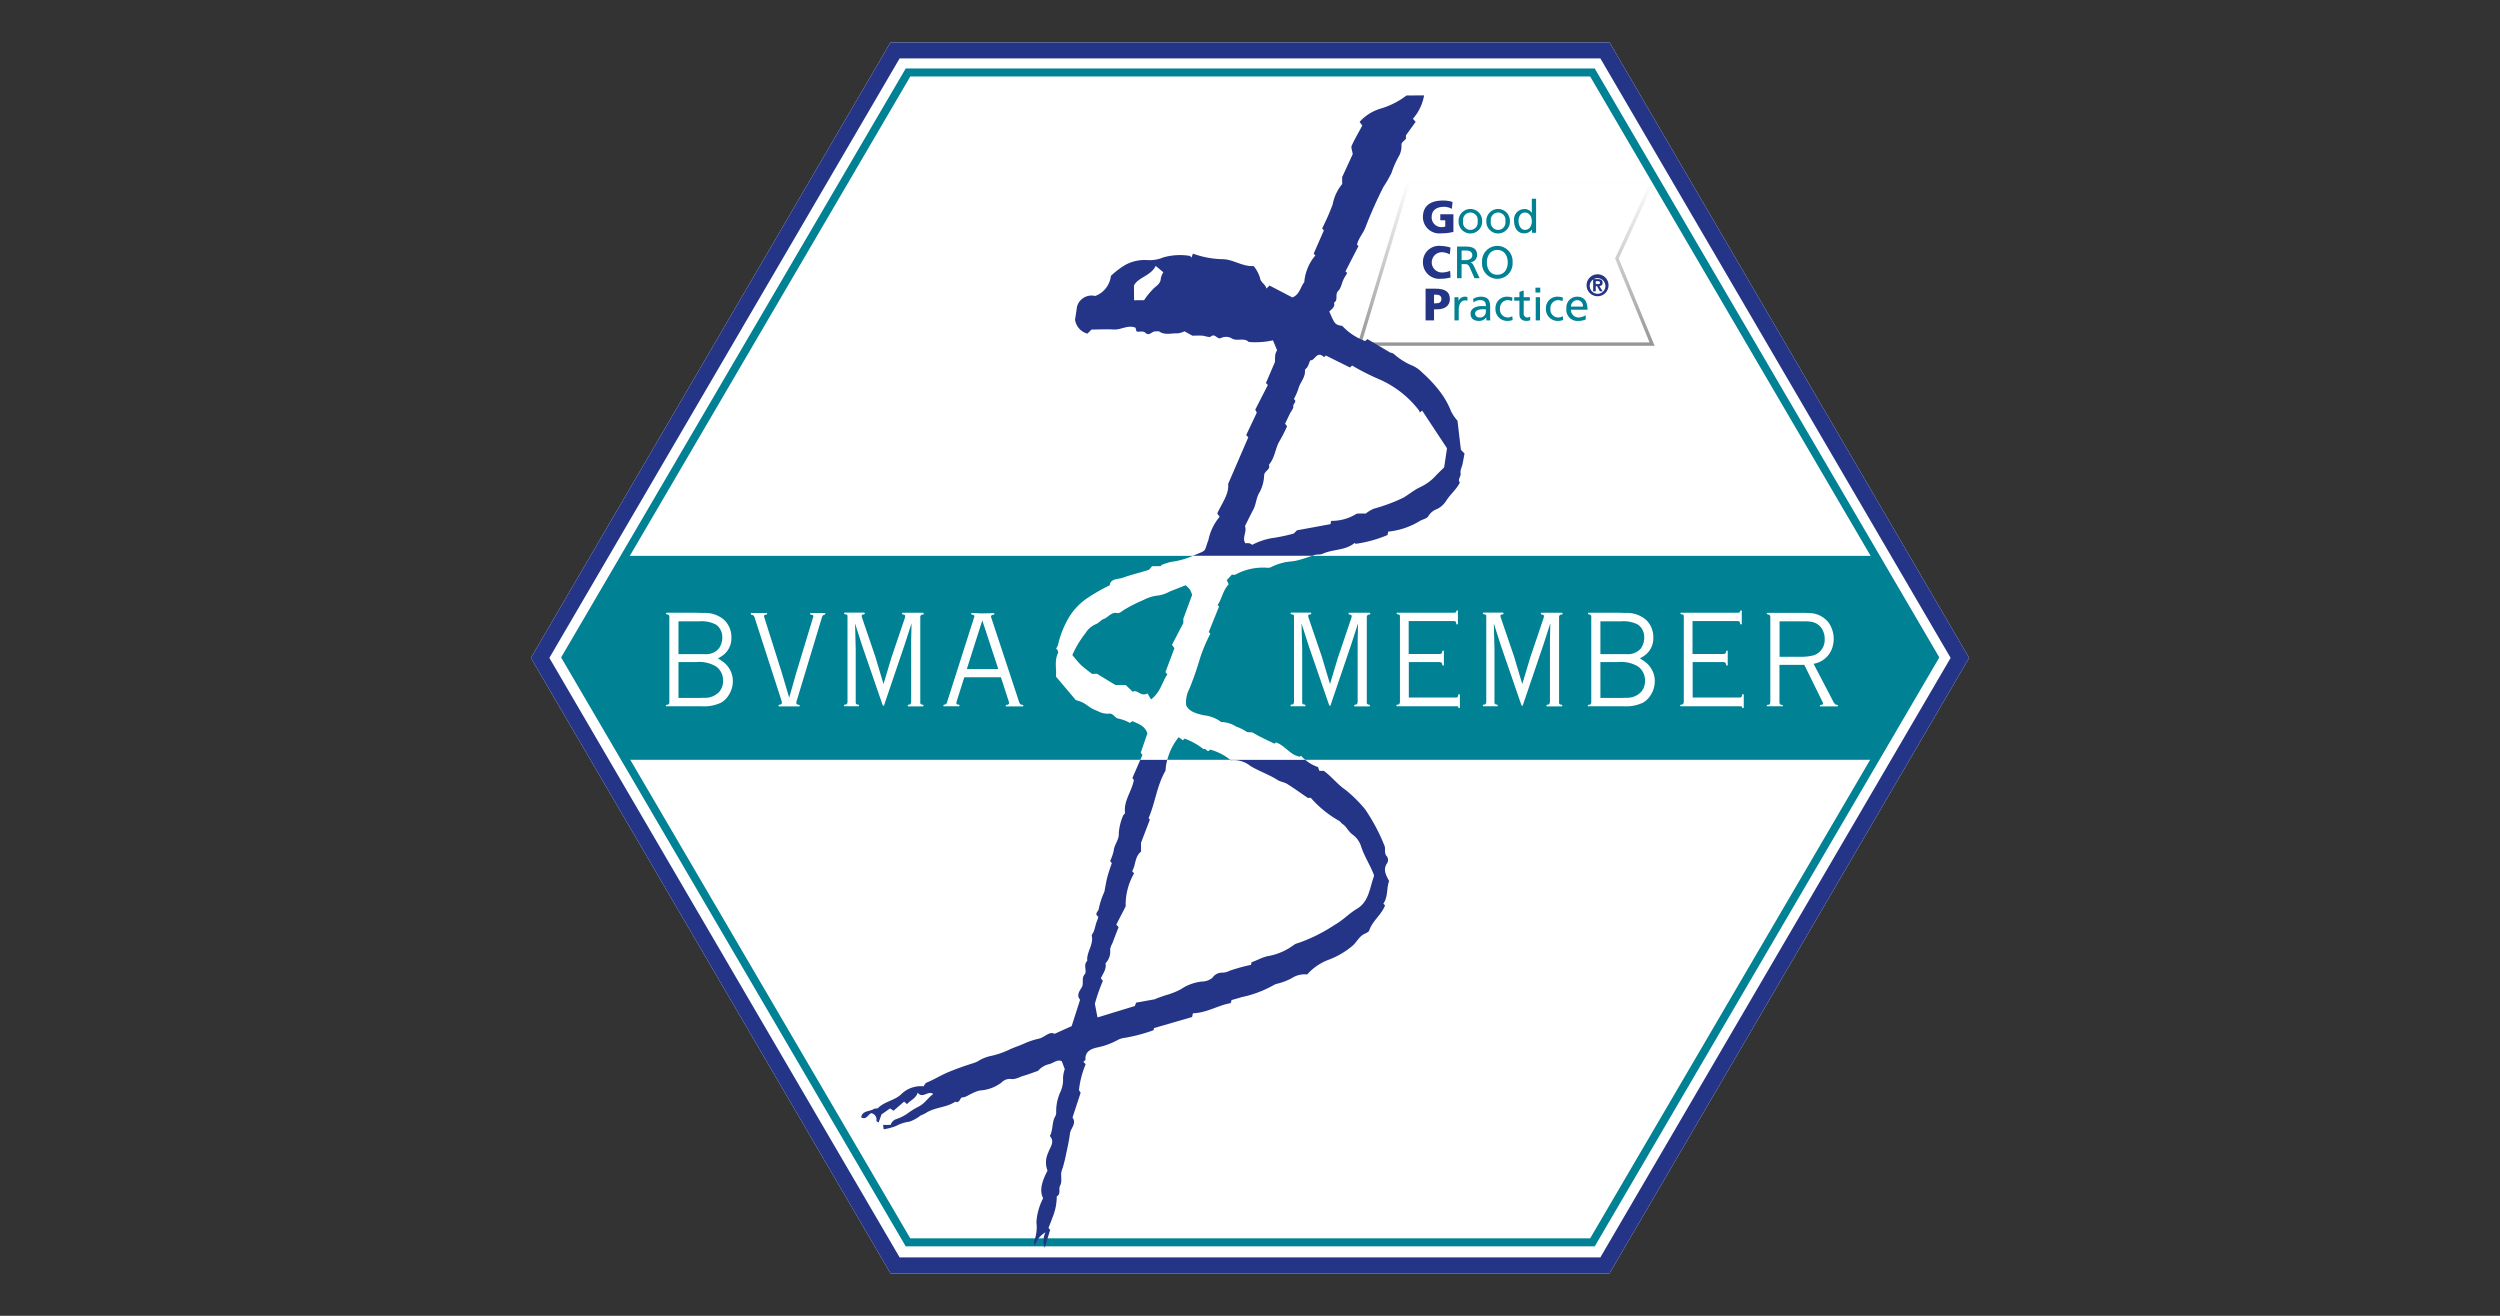
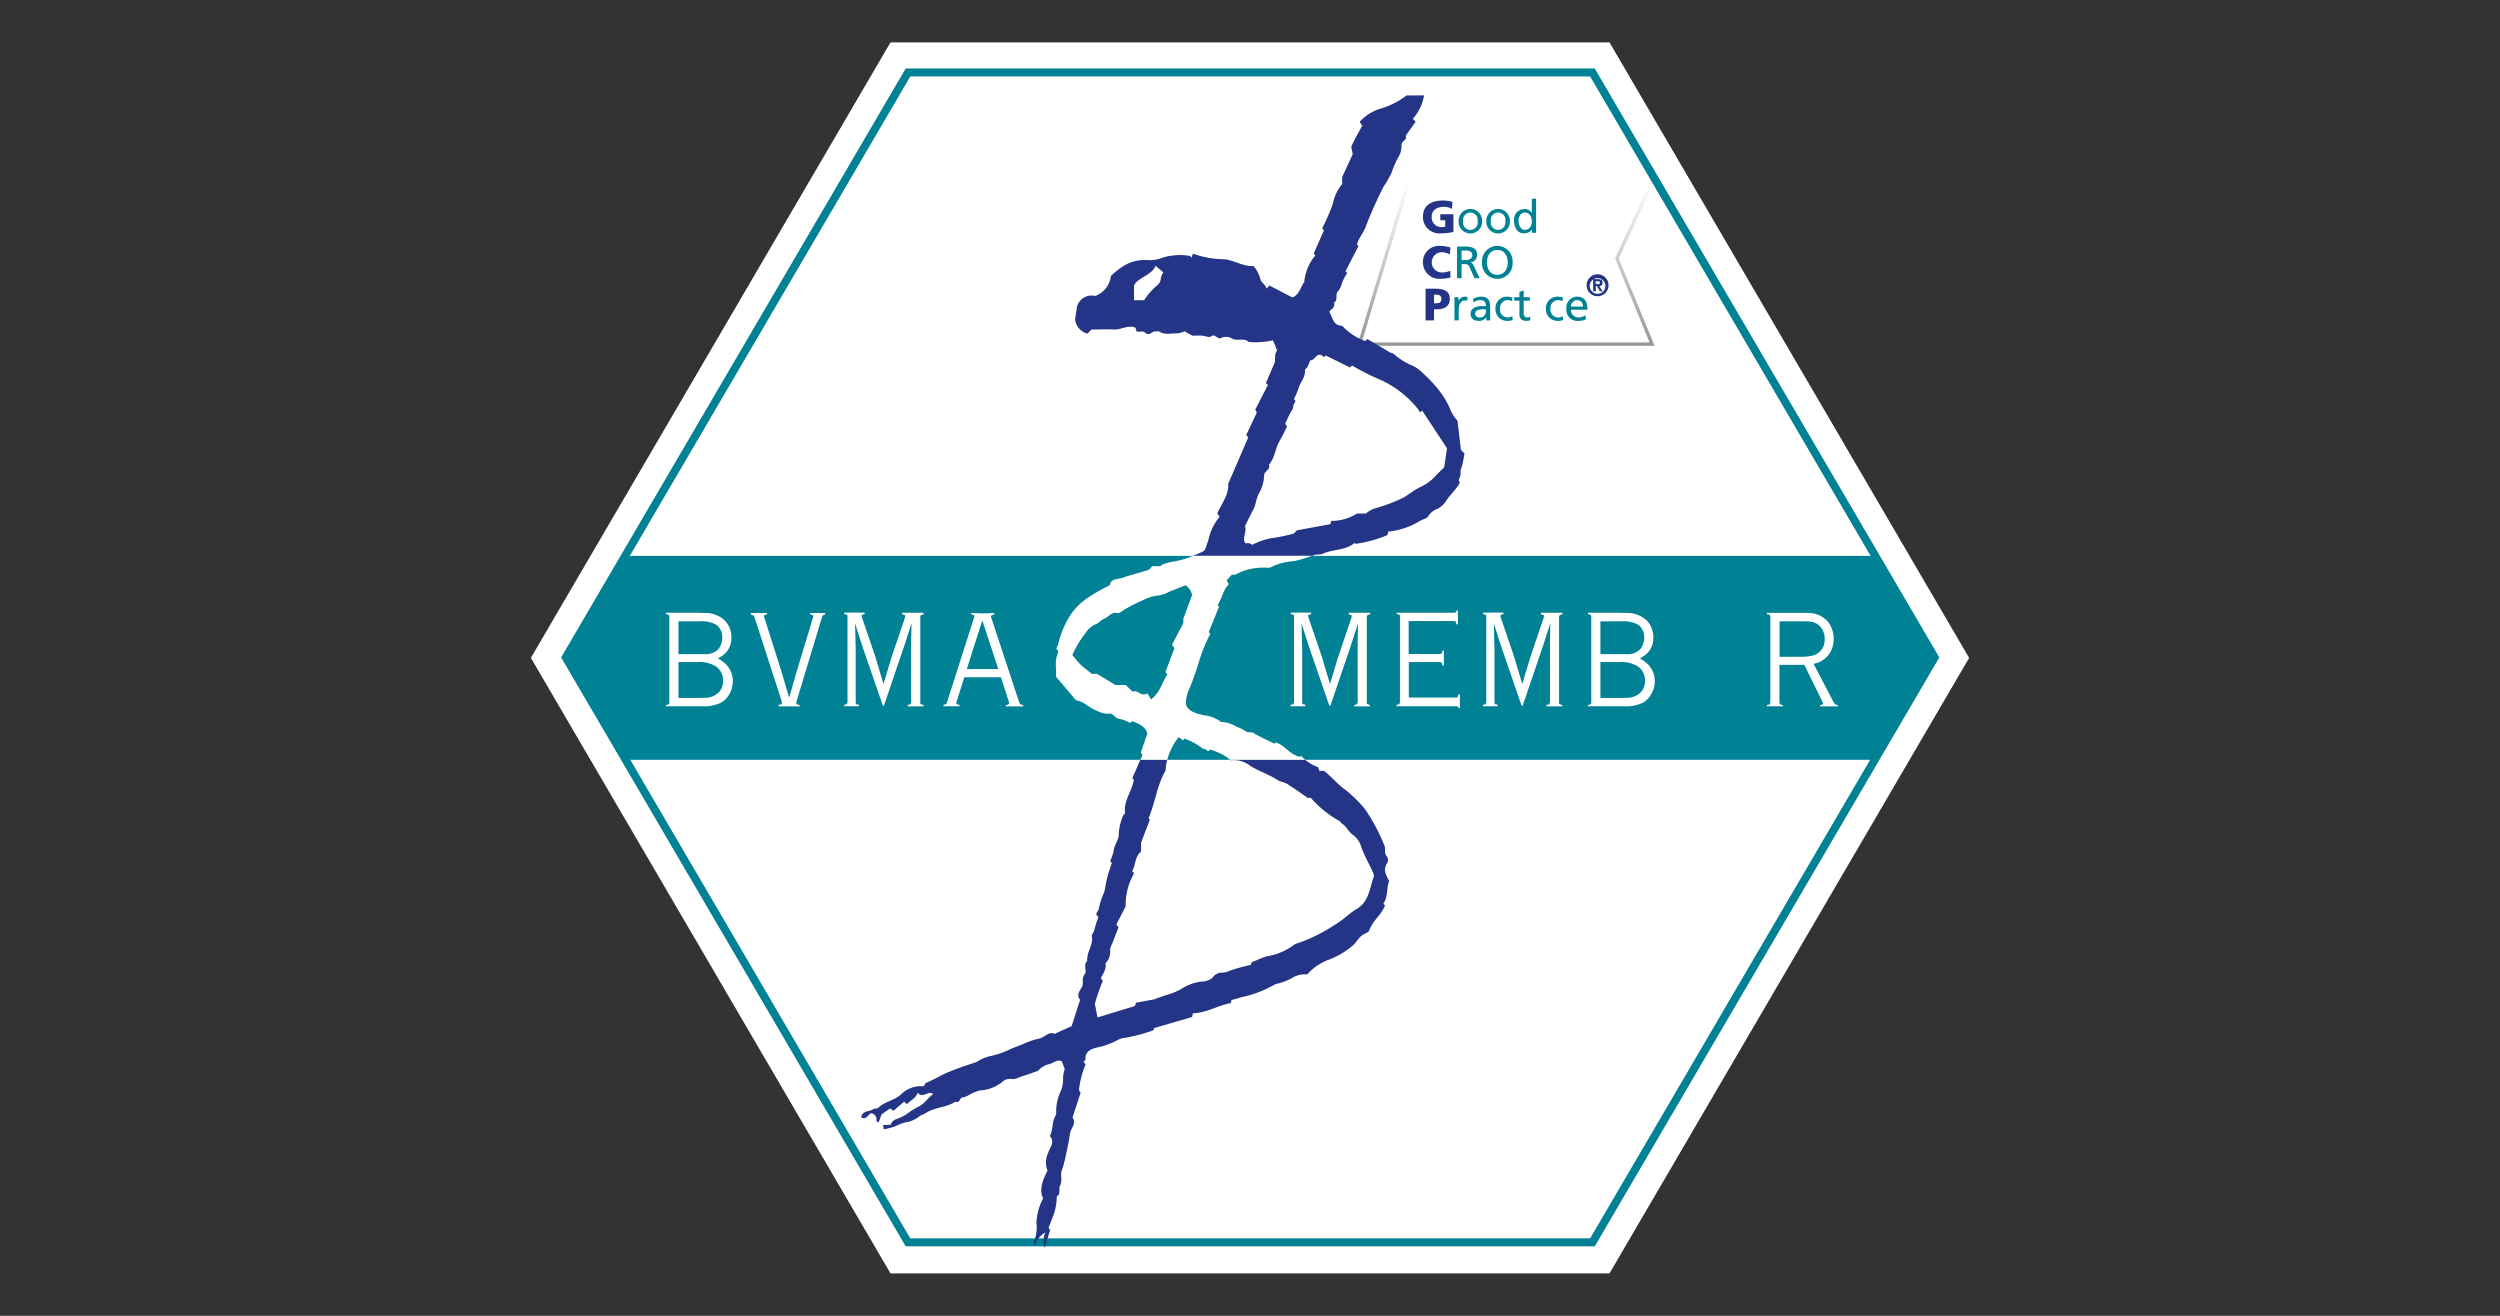
<svg xmlns="http://www.w3.org/2000/svg" id="Ebene_1" data-name="Ebene 1" width="285" height="150" viewBox="0 0 285 150">
  <rect x="0" y="0" width="285" height="150" fill="#333333" stroke="none" />
  <defs>
    <style>.cls-1{fill:#fff;}.cls-2{fill:#008294;}.cls-3{fill:url(#Unbenannter_Verlauf_3);}.cls-4{fill:#243487;}.cls-5{fill:none;}</style>
    <linearGradient id="Unbenannter_Verlauf_3" x1="171.685" y1="20.532" x2="171.685" y2="39.421" gradientUnits="userSpaceOnUse">
      <stop offset="0" stop-color="#fff" />
      <stop offset="1" stop-color="#969696" />
    </linearGradient>
  </defs>
  <path class="cls-1" d="M183.485,145.164H101.514l-.263-.451L60.52,75,101.514,4.836h81.971l.263.451,40.732,69.713Z" />
  <polygon class="cls-2" points="64.497 74.946 71.27 63.369 213.78 63.369 220.553 74.946 213.723 86.62 71.327 86.62 64.497 74.946" />
  <path class="cls-1" d="M77.345,75.477h2.022a3.712,3.712,0,0,1,2.067.392,1.386,1.386,0,0,1,.347.226,1.959,1.959,0,0,1,.649,1.539,1.845,1.845,0,0,1-.438,1.237,2.222,2.222,0,0,1-1.705.679c-.196,0-.392.015-.588.015H77.345Zm0-4.647H79.714a3.594,3.594,0,0,1,1.795.317,1.216,1.216,0,0,1,.302.211,1.735,1.735,0,0,1,.528,1.282,2.13,2.13,0,0,1-.362,1.252,1.545,1.545,0,0,1-.272.272,1.94,1.94,0,0,1-1.373.407H77.345Zm2.655,9.686a4.479,4.479,0,0,0,2.218-.422,2.504,2.504,0,0,0,.815-.785,2.971,2.971,0,0,0,.513-1.645,2.741,2.741,0,0,0-.996-2.127,6.597,6.597,0,0,0-.709-.483,3.828,3.828,0,0,0,.649-.407,2.469,2.469,0,0,0,.347-.347A2.431,2.431,0,0,0,83.38,72.686a2.745,2.745,0,0,0-.619-1.795,2.081,2.081,0,0,0-.317-.317,3.322,3.322,0,0,0-2.293-.694c-.241-.015-.483-.015-.739-.03H76.078c-.075,0-.106,0-.136.03a.657.657,0,0,0-.015.075c0,.106.211.091.272.121a.274.274,0,0,1,.106.241V80.109a.248.248,0,0,1-.181.226c-.06.015-.211-.015-.211.091,0,.075.03.106.136.091Z" />
  <path class="cls-1" d="M182.446,75.477h2.022a3.712,3.712,0,0,1,2.067.392,1.386,1.386,0,0,1,.347.226,1.959,1.959,0,0,1,.649,1.539,1.845,1.845,0,0,1-.438,1.237,2.222,2.222,0,0,1-1.705.679c-.196,0-.392.015-.588.015h-2.354Zm0-4.647h2.369a3.594,3.594,0,0,1,1.795.317,1.216,1.216,0,0,1,.302.211,1.735,1.735,0,0,1,.528,1.282,2.13,2.13,0,0,1-.362,1.252,1.545,1.545,0,0,1-.272.272,1.94,1.94,0,0,1-1.373.407h-2.987Zm2.655,9.686a4.479,4.479,0,0,0,2.218-.422,2.504,2.504,0,0,0,.815-.785,2.971,2.971,0,0,0,.513-1.645,2.741,2.741,0,0,0-.996-2.127,6.596,6.596,0,0,0-.709-.483,3.828,3.828,0,0,0,.649-.407,2.47,2.47,0,0,0,.347-.347,2.431,2.431,0,0,0,.543-1.614,2.745,2.745,0,0,0-.619-1.795,2.081,2.081,0,0,0-.317-.317,3.322,3.322,0,0,0-2.293-.694c-.241-.015-.483-.015-.739-.03h-3.334c-.075,0-.106,0-.136.03a.657.657,0,0,0-.015.075c0,.106.211.091.272.121a.274.274,0,0,1,.106.241V80.109a.248.248,0,0,1-.181.226c-.06.015-.211-.015-.211.091,0,.075.03.106.136.091Z" />
  <path class="cls-1" d="M85.774,69.88c-.015,0-.181-.045-.181.106,0,.106.211.121.257.151a.441.441,0,0,1,.166.241l3.078,9.505a1.201,1.201,0,0,1,.045.226.226.226,0,0,1-.136.196c-.06.015-.256.03-.256.136-.015.03.045.091.075.091.03.015.075,0,.091,0h2.127c.06,0,.121,0,.136-.091,0-.091-.196-.106-.257-.121a.182.182,0,0,1-.136-.196.972.972,0,0,1,.06-.287l2.836-9.384a.725.725,0,0,1,.136-.287c.06-.075.181-.075.256-.136a.055.055,0,0,0,.015-.045c.015-.015-.015-.091-.06-.106H92.518a.13.13,0,0,0-.136.03c0,.015-.03.03-.03.075,0,.106.241.106.302.136a.118.118,0,0,1,.06.121.428.428,0,0,1-.045.211l-1.886,6.216-.815,2.867L89.063,76.488l-1.916-6.05a.869.869,0,0,1-.045-.211c0-.03,0-.106.121-.136.045-.015.226-.015.226-.121.015-.06-.045-.106-.136-.091Z" />
  <path class="cls-1" d="M166.202,69.714a.093.093,0,0,0-.075-.136c-.091,0-.091.121-.151.196-.045.075-.121.075-.241.075h-6.367c-.106-.015-.151.015-.151.091,0,.106.211.091.256.121a.175.175,0,0,1,.121.196v9.792c-.03.181-.106.256-.196.272-.136.015-.211.015-.211.091,0,.121.121.106.151.106h6.759c.075.015.106.015.121.03.03.045.015.106.06.151,0,0,.03.03.045.03.075,0,.121-.06.106-.151V79.279c.015-.091-.03-.151-.106-.151-.106,0-.075.181-.121.272-.06.136-.256.121-.256.121H160.605V75.477h3.545a.292.292,0,0,1,.257.196c.015.075.015.211.09.211a.092.092,0,0,0,.106-.091c.015-.015,0-.06,0-.06V74.285c0-.03.015-.121-.09-.121s-.09.166-.136.256c-.015.06-.09.121-.226.136h-3.561V70.8h5.069c.06,0,.226,0,.287.075.075.075.045.211.106.287,0,.015.015.03.045.03.045.015.09-.03.106-.075a.118.118,0,0,0,0-.075Z" />
-   <path class="cls-1" d="M198.56,69.714a.093.093,0,0,0-.075-.136c-.091,0-.091.121-.151.196-.045.075-.121.075-.241.075h-6.367c-.106-.015-.151.015-.151.091,0,.106.211.091.256.121a.175.175,0,0,1,.121.196v9.792c-.03.181-.106.256-.196.272-.136.015-.211.015-.211.091,0,.121.121.106.151.106h6.759c.075.015.106.015.121.03.03.045.015.106.06.151,0,0,.03.03.045.03.075,0,.121-.06.106-.151V79.279c.015-.091-.03-.151-.106-.151-.106,0-.075.181-.121.272-.06.136-.256.121-.256.121h-5.341V75.477h3.545a.292.292,0,0,1,.257.196c.015.075.015.211.09.211a.092.092,0,0,0,.106-.091c.015-.015,0-.06,0-.06V74.285c0-.03.015-.121-.09-.121s-.09.166-.136.256c-.015.06-.09.121-.226.136h-3.561V70.8h5.069c.06,0,.226,0,.287.075.075.075.045.211.106.287,0,.015.015.03.045.03.045.015.09-.03.106-.075a.118.118,0,0,0,0-.075Z" />
  <path class="cls-1" d="M202.871,70.83h3.017a4.428,4.428,0,0,1,.709.075,1.793,1.793,0,0,1,.996.619,2.175,2.175,0,0,1,.422,1.343,1.846,1.846,0,0,1-1.252,1.841,6.274,6.274,0,0,1-1.705.166h-2.188Zm3.877,4.843a2.714,2.714,0,0,0,2.112-1.765A3.258,3.258,0,0,0,209.042,72.852a3.197,3.197,0,0,0-.603-1.901,2.812,2.812,0,0,0-2.067-1.056c-.196-.015-.392-.015-.573-.03h-4.224s-.151-.015-.166.091c.015.091.166.091.256.121.091.015.151.121.151.317V79.958c-.015.136-.015.272-.075.332-.106.091-.332.015-.332.136,0,.106.121.091.136.091h1.554c.015.015.151.045.151-.075,0-.106-.181-.075-.272-.121a.338.338,0,0,1-.121-.287V75.794h2.836l2.112,4.3a.161.161,0,0,1-.015.196c-.075.091-.211.03-.287.106-.015.015-.03.03-.03.045,0,.121.121.091.136.091h1.795c.09,0,.121-.015.121-.091,0-.121-.211-.091-.272-.121a1.403,1.403,0,0,1-.256-.332Z" />
  <path class="cls-1" d="M96.404,69.835c-.015,0-.106-.015-.151.03a.105.105,0,0,0-.03.06c0,.121.226.106.272.136a.178.178,0,0,1,.121.181v9.746a.408.408,0,0,1-.09.287c-.09.075-.302,0-.302.151,0,.075.015.091.121.091h1.433c.075.015.151,0,.151-.106s-.181-.075-.272-.121a.242.242,0,0,1-.106-.226V73.999l-.075-2.927.815,2.55,2.308,6.699c.015.015.045.136.106.136s.106-.045.106-.136L103.148,73.44l.769-2.384-.045,1.976v6.925a.449.449,0,0,1-.09.317c-.091.091-.302.015-.302.151,0,.075.03.121.136.106h1.509c.106,0,.166-.03.166-.106,0-.091-.241-.106-.272-.136a.193.193,0,0,1-.106-.226V70.302c0-.015.03-.196.181-.226.045-.015.226-.015.226-.106a.078.078,0,0,0-.03-.06.131.131,0,0,0-.136-.06h-2.188s-.136-.015-.136.106c0,.106.196.106.256.136a.14.14,0,0,1,.106.151,1.448,1.448,0,0,1-.045.226l-1.524,4.496-.905,3.017-.935-3.138L98.29,70.468a1.434,1.434,0,0,1-.06-.256.132.132,0,0,1,.09-.136c.075-.045.166-.015.226-.075a.081.081,0,0,0,.045-.06c0-.091-.121-.121-.211-.106Z" />
  <path class="cls-1" d="M169.223,69.835c-.015,0-.106-.015-.151.03a.105.105,0,0,0-.03.06c0,.121.226.106.272.136a.178.178,0,0,1,.121.181v9.746a.408.408,0,0,1-.09.287c-.09.075-.302,0-.302.151,0,.075.015.091.121.091h1.433c.075.015.151,0,.151-.106s-.181-.075-.272-.121a.242.242,0,0,1-.106-.226V73.999l-.075-2.927.815,2.55,2.308,6.699c.015.015.045.136.106.136s.106-.045.106-.136l2.339-6.88.769-2.384-.045,1.976v6.925a.449.449,0,0,1-.09.317c-.091.091-.302.015-.302.151,0,.075.03.121.136.106h1.509c.106,0,.166-.03.166-.106,0-.091-.241-.106-.272-.136a.193.193,0,0,1-.106-.226V70.302c0-.015.03-.196.181-.226.045-.015.226-.015.226-.106a.078.078,0,0,0-.03-.06.131.131,0,0,0-.136-.06h-2.188s-.136-.015-.136.106c0,.106.196.106.256.136a.14.14,0,0,1,.106.151,1.448,1.448,0,0,1-.045.226l-1.524,4.496-.905,3.017-.935-3.138-1.494-4.375a1.434,1.434,0,0,1-.06-.256.132.132,0,0,1,.09-.136c.075-.045.166-.015.226-.075a.081.081,0,0,0,.045-.06c0-.091-.121-.121-.211-.106Z" />
  <path class="cls-1" d="M147.303,69.835c-.015,0-.106-.015-.151.03a.105.105,0,0,0-.03.06c0,.121.226.106.272.136a.178.178,0,0,1,.121.181v9.746a.408.408,0,0,1-.09.287c-.09.075-.302,0-.302.151,0,.075.015.091.121.091h1.433c.075.015.151,0,.151-.106s-.181-.075-.272-.121a.242.242,0,0,1-.106-.226V73.999l-.075-2.927.815,2.55,2.308,6.699c.015.015.045.136.106.136s.106-.045.106-.136l2.339-6.88.769-2.384-.045,1.976v6.925a.449.449,0,0,1-.09.317c-.091.091-.302.015-.302.151,0,.075.03.121.136.106h1.509c.106,0,.166-.03.166-.106,0-.091-.241-.106-.272-.136a.193.193,0,0,1-.106-.226V70.302c0-.015.03-.196.181-.226.045-.015.226-.015.226-.106a.078.078,0,0,0-.03-.06.131.131,0,0,0-.136-.06h-2.188s-.136-.015-.136.106c0,.106.196.106.256.136a.14.14,0,0,1,.106.151,1.448,1.448,0,0,1-.045.226l-1.524,4.496-.905,3.017-.935-3.138-1.494-4.375a1.435,1.435,0,0,1-.06-.256.132.132,0,0,1,.09-.136c.075-.045.166-.015.226-.075a.081.081,0,0,0,.045-.06c0-.091-.121-.121-.211-.106Z" />
  <path class="cls-1" d="M111.982,70.725l1.826,5.552h-3.591Zm1.041-.256a.679.679,0,0,1-.045-.166.19.19,0,0,1,.136-.196c.075-.03.166-.015.226-.06a.217.217,0,0,0,.03-.045.141.141,0,0,0-.075-.106c-.03-.015-.075,0-.09,0-.438.015-.89.03-1.328.03-.332-.015-.649-.03-.981-.045A.185.185,0,0,0,110.73,69.91c0,.015-.015.045-.015.06,0,.091.121.106.181.106.272.045.151.347.136.362l-3.048,9.55a.524.524,0,0,1-.136.272c-.106.091-.302.045-.302.166,0,.091.06.106.136.091h1.524c.06.015.181.015.181-.091s-.136-.091-.181-.106a.189.189,0,0,1-.166-.091.486.486,0,0,1,.015-.256l.875-2.761h4.179l.905,2.806c.06.272-.075.317-.226.332-.045,0-.136.015-.136.091-.015.03.03.075.06.091.03.015.03.015.075,0h1.705c.015,0,.166.045.166-.091a.068.068,0,0,0-.06-.075c-.06-.015-.136-.03-.196-.045-.181-.075-.241-.347-.241-.347Z" />
  <path class="cls-3" d="M160.696,20.917l27.354 0-3.93,8.546,3.93,9.572-32.813 0,5.459-18.119m0-.385H160.41l-.083.274-5.459,18.119-.149.496h.518l32.813-0.0.574,0-.218-.531-3.867-9.417,3.86-8.394.251-.546h-.601l-27.354-0Z" />
  <path class="cls-4" d="M165.689,24.427h-1.496v.683h.564v.714a.839.839,0,0,1-.342.062,1.105,1.105,0,0,1-1.206-1.139c0-.844.642-1.17,1.423-1.17a1.834,1.834,0,0,1,.88.233l.078-.787a3.477,3.477,0,0,0-1.092-.16c-1.325,0-2.283.523-2.283,1.884a1.863,1.863,0,0,0,2.076,1.853,5.331,5.331,0,0,0,1.398-.166Z" />
  <path class="cls-2" d="M166.797,25.219a.839.839,0,1,1,1.651,0,.839.839,0,1,1-1.651,0Zm-.518,0a1.344,1.344,0,1,0,2.686,0,1.344,1.344,0,1,0-2.686,0Z" />
  <path class="cls-2" d="M169.959,25.219a.839.839,0,1,1,1.651,0,.839.839,0,1,1-1.651,0Zm-.518,0a1.344,1.344,0,1,0,2.686,0,1.344,1.344,0,1,0-2.686,0Z" />
  <path class="cls-2" d="M173.847,24.23c.528,0,.782.502.782.994,0,.44-.228.983-.776.983-.523,0-.74-.585-.74-.999C173.112,24.727,173.319,24.23,173.847,24.23Zm.802,2.309h.466V22.656h-.487V24.261h-.01a.942.942,0,0,0-.875-.424,1.18,1.18,0,0,0-1.139,1.335c0,.719.336,1.429,1.134,1.429a1.06,1.06,0,0,0,.901-.435h.01Z" />
  <path class="cls-4" d="M165.316,30.876a2.54,2.54,0,0,1-.901.186,1.155,1.155,0,1,1-.078-2.309,1.894,1.894,0,0,1,.942.254l.078-.782a3.756,3.756,0,0,0-1.071-.186,1.833,1.833,0,0,0-2.07,1.884,1.863,1.863,0,0,0,2.076,1.853,4.003,4.003,0,0,0,1.071-.145Z" />
  <path class="cls-2" d="M166.621,28.557h.497c.476,0,.725.207.725.533,0,.347-.29.564-.782.564h-.44Zm-.518,3.157h.518V30.11h.311c.274,0,.445,0,.606.352l.554,1.253h.59l-.683-1.439c-.114-.223-.192-.3-.352-.362v-.01a.842.842,0,0,0,.745-.823c0-.864-.688-.978-1.403-.978h-.885Z" />
  <path class="cls-2" d="M168.955,29.908a1.744,1.744,0,1,0,3.478,0,1.744,1.744,0,1,0-3.478,0Zm.549,0c0-.735.393-1.418,1.19-1.413.797-.005,1.19.678,1.19,1.413,0,.719-.357,1.413-1.19,1.413S169.504,30.628,169.504,29.908Z" />
  <path class="cls-4" d="M163.479,33.593h.248c.331,0,.595.119.595.487,0,.378-.264.497-.595.497h-.248Zm-.963,2.93h.963v-1.263h.373c.901,0,1.434-.435,1.434-1.165,0-.813-.518-1.185-1.62-1.185h-1.149Z" />
  <path class="cls-2" d="M165.808,36.523h.487V35.322c0-.663.285-1.077.719-1.077a.72.72,0,0,1,.269.047v-.435a1.372,1.372,0,0,0-.321-.036.803.803,0,0,0-.688.471h-.01v-.409h-.456Z" />
  <path class="cls-2" d="M169.39,35.498a.667.667,0,0,1-.735.694.465.465,0,0,1-.492-.43c0-.466.652-.507.916-.507.104,0,.207.01.311.01Zm-1.418-1.015a1.241,1.241,0,0,1,.766-.269c.487,0,.652.233.652.688-.192-.01-.326-.01-.518-.01-.502,0-1.227.207-1.227.87,0,.575.399.823.968.823a.98.98,0,0,0,.818-.404h.01v.342h.456a4.169,4.169,0,0,1-.021-.518V34.913c0-.719-.305-1.092-1.061-1.092a1.681,1.681,0,0,0-.87.248Z" />
  <path class="cls-2" d="M172.418,33.925a1.821,1.821,0,0,0-.59-.104,1.303,1.303,0,0,0-1.346,1.382,1.335,1.335,0,0,0,1.346,1.382,1.484,1.484,0,0,0,.611-.109l-.036-.435a1.016,1.016,0,0,1-.523.15.893.893,0,0,1-.88-.989.904.904,0,0,1,.849-.989,1.409,1.409,0,0,1,.528.114Z" />
  <path class="cls-2" d="M174.401,33.883h-.699v-.766l-.487.155v.611h-.595v.393h.595v1.542c0,.528.311.766.813.766a1.525,1.525,0,0,0,.414-.072v-.414a.601.601,0,0,1-.331.093.419.419,0,0,1-.409-.471V34.277h.699Z" />
-   <path class="cls-2" d="M175.591,32.796h-.549V33.345h.549Zm-.518,3.727H175.56V33.883h-.487Z" />
  <path class="cls-2" d="M178.169,33.925a1.821,1.821,0,0,0-.59-.104,1.303,1.303,0,0,0-1.346,1.382,1.335,1.335,0,0,0,1.346,1.382,1.484,1.484,0,0,0,.611-.109l-.036-.435a1.016,1.016,0,0,1-.523.15.893.893,0,0,1-.88-.989.904.904,0,0,1,.849-.989,1.409,1.409,0,0,1,.528.114Z" />
  <path class="cls-2" d="M179.09,34.95a.731.731,0,0,1,.709-.735.666.666,0,0,1,.657.735Zm1.682.978a1.56,1.56,0,0,1-.813.264.864.864,0,0,1-.87-.88h1.884c0-.849-.285-1.491-1.165-1.491a1.226,1.226,0,0,0-1.237,1.335,1.263,1.263,0,0,0,1.367,1.429,2.021,2.021,0,0,0,.833-.171Z" />
  <path class="cls-4" d="M181.918,32.393V32.05h.211c.118,0,.27.017.27.159,0,.159-.097.184-.239.184Zm-.298.818h.298v-.589h.142l.333.589h.305l-.367-.603c.215-.017.367-.118.367-.371,0-.312-.201-.416-.555-.416h-.523Zm-.388-.69a.894.894,0,1,1,.891.974A.906.906,0,0,1,181.232,32.522Zm-.36,0a1.251,1.251,0,1,0,1.251-1.251A1.253,1.253,0,0,0,180.871,32.522Z" />
-   <path class="cls-4" d="M183.485,145.164H101.514l-.263-.451L60.52,75,101.514,4.836h81.971l.263.451,40.732,69.713Zm-80.927-1.819h79.882l39.932-68.345L182.441,6.655H102.558L62.627,75Z" />
  <path class="cls-2" d="M181.8,142.085h-78.55l-.132-.226L63.968,74.946,103.25,7.807h78.55l.132.226L221.082,74.946Zm-78.028-.912h77.506L220.025,74.946l-38.747-66.227H103.773L65.025,74.946Z" />
  <path class="cls-5" d="M151.676,59.75l.076-.371a5.378,5.378,0,0,0,2.933-.832c.338-.002.683-.004,1.023-.006a3.467,3.467,0,0,1,.939-.56,19.586,19.586,0,0,0,3.36-1.257c.624-.375,1.19-.857,1.843-1.164a5.606,5.606,0,0,0,1.79-1.287c.318-.347.666-.667.994-.993.115-.772.229-1.538.324-2.178-.999-1.516-1.917-2.909-2.831-4.296l-.265.215a1.304,1.304,0,0,0-.105-.244,11.488,11.488,0,0,0-4.429-3.497,27.541,27.541,0,0,1-3.186-1.607l-.244.222c-.933-.463-1.83-.908-2.753-1.367l-.207.186c-.82-.818-1.068.485-1.572.353-.13.322-.201.549-.311.757-.075.142-.303.267-.293.384.069.745-.443,1.268-.681,1.894a6.949,6.949,0,0,1-.58,1.392c.416.288-.114.522-.067.827.039.255-.251.556-.389.84-.186.382-.366.767-.548,1.15l.23.278a16.281,16.281,0,0,1-.802,1.595c-.562.877-.557,1.993-1.272,2.796.223.56-.505.686-.542,1.19a4.323,4.323,0,0,1-.514,1.937c-.402.641-.39,1.371-.728,2.003-.346.646-.662,1.308-.937,1.854.237.719-.372,1.337.034,1.967a2.06,2.06,0,0,1,.481.006.961.961,0,0,1,.3.177,7.648,7.648,0,0,1,2.246-.767,19.831,19.831,0,0,0,2.49-.522l.374-.372C149.2,60.207,150.448,59.977,151.676,59.75Z" />
  <path class="cls-5" d="M130.938,93.273l.15.164c-.313.821-.621,1.628-1.012,2.651.001.181.004.599.006.994-.755.612-.584,1.562-1.016,2.223l.22.265a7.168,7.168,0,0,0-.957,3.762l-1.072,2.079.265.278c-.247.642-.486,1.266-.726,1.889a2.029,2.029,0,0,0-.241.66,1.887,1.887,0,0,1-.523,1.576c.136.655-.279,1.152-.533,1.714l.232.295a20.26,20.26,0,0,0-.913,2.608c.119.62.216,1.126.299,1.556,1.453-.443,2.898-.883,4.262-1.299l.134-.385c.741-.133,1.432-.257,2.123-.381.389-.181.811-.306,1.225-.455a8.36,8.36,0,0,0,1.776-.699,5.226,5.226,0,0,1,2.371-.868,1.919,1.919,0,0,0,1.205-.425,1.329,1.329,0,0,1,1.194-.59,2.018,2.018,0,0,0,.812-.232,21.906,21.906,0,0,1,2.4-.661l.059-.295c.582-.196,1.122-.512,1.771-.679a6.994,6.994,0,0,0,3.077-1.308,1.069,1.069,0,0,1,.437-.188,18.524,18.524,0,0,0,4.185-2.08c.935-.516,1.64-1.302,2.561-1.846,1.345-.795,1.435-2.354,1.91-3.661a.383.383,0,0,0-.01-.248c-.411-1.065-1.051-2.026-1.415-3.12a2.694,2.694,0,0,0-.928-1.374c-.542-.35-.734-.952-1.248-1.28-.142-.091-.228-.282-.375-.346a12.215,12.215,0,0,1-3.208-2.611l-.35.002c-.847-.579-1.576-1.109-2.342-1.585-.332-.206-.773-.245-1.101-.454-.984-.626-2.101-.993-3.095-1.597a3.007,3.007,0,0,0-2.236-.648c-.018-.019-.037-.034-.055-.052h-7.185a5.958,5.958,0,0,0-.191,1.225C131.886,89.545,131.71,91.489,130.938,93.273Z" />
  <path class="cls-5" d="M129.274,32.541c.004.623.007,1.158.01,1.687l1.141-.007a8.779,8.779,0,0,1,1.166-1.408c.387-.316.725-.557.744-1.099a2.179,2.179,0,0,1,.286-.677c-.298-.247-.579-.48-.873-.724C131.183,31.468,129.771,31.59,129.274,32.541Z" />
  <path class="cls-4" d="M149.784,63.3c.307-.14.702-.033.982-.163,1.169-.546,2.592-.357,3.643-1.228.02-.017.124.092.178.082a14.455,14.455,0,0,0,3.591-.997l.078-.389a8.502,8.502,0,0,0,3.565-1.189c.331-.214.875-.293,1.009-.576a1.891,1.891,0,0,1,.984-.806,2.558,2.558,0,0,0,1.021-.895c.469-.772,1.204-1.332,1.589-2.134-.311-.352.165-.682.084-1.068-.067-.317.146-.687.221-1.037.083-.39.148-.783.226-1.199l-.411-.42c-.143-1.213-.273-2.315-.392-3.321a4.995,4.995,0,0,1-.731-1.074,9.306,9.306,0,0,0-1.362-2.37,15.09,15.09,0,0,0-1.888-2.01,3.894,3.894,0,0,0-1.091-.796,7.498,7.498,0,0,1-2.167-1.344.666.666,0,0,0-.402-.159c-1.03-.609-1.833-1.083-2.629-1.553l-.25.225a6.643,6.643,0,0,1-2.605-1.718c-.842-.163-.842-.163-1.488-1.646.259-.271.69-.505.537-1.011.528-.307.062-.936.486-1.347.315-.305.384-.849.585-1.276.126-.268.296-.516.436-.757l-.198-.192c.494-.962.983-1.913,1.476-2.873l-.165-.176c.2-.779.743-1.321,1.005-2.062a47.812,47.812,0,0,1,2.019-4.529A14.592,14.592,0,0,0,158.618,19.743a11.17,11.17,0,0,1,.916-2.048,2.366,2.366,0,0,0,.23-1.184,1.285,1.285,0,0,1,.052-.232c.152-.151.304-.302.459-.455l-.002-.39c.41-.57.763-1.061,1.11-1.543l-.313-.35a5.442,5.442,0,0,0,1.278-2.668c-.719.004-1.356.008-2.007.012A9.022,9.022,0,0,1,157.362,12.39a5.175,5.175,0,0,0-2.368,1.506l.306.42c-.405.753-.846,1.506-1.208,2.294-.095.206.056.521.12.963-.305.661-.7,1.52-1.206,2.618.001.103.003.473.005.787a5.179,5.179,0,0,0-1.094,2.351,26.609,26.609,0,0,1-1.194,2.713l.2.222c-.388.885-.767,1.747-1.163,2.649l.188.213a5.371,5.371,0,0,0-1.261,3.04c-.45.552-.505,1.391-1.351,1.745l-2.602-1.356-.373.344c-.074-.513-.656-.658-.724-1.243a4.034,4.034,0,0,0-.719-1.325c-1.295.076-2.29-.752-3.516-.783a10.441,10.441,0,0,1-3.412-.637l-.153.457c-.091-.088-.152-.199-.214-.2a7.013,7.013,0,0,0-2.99.171,4.11,4.11,0,0,1-1.959.305,4.581,4.581,0,0,0-2.362.542,9.294,9.294,0,0,0-1.669,1.265,2.768,2.768,0,0,1-1.795,2.293,1.711,1.711,0,0,0-2.066,1.204c-.065.429-.136.905-.227,1.51a1.942,1.942,0,0,0,1.409,1.579c.139-.138.291-.289.471-.468.833-.005,1.698-.05,2.557-.004.835.045,1.603-.57,2.456-.203.031.115.063.23.113.416.308.112.718-.122,1.045.184.423.395.742-.241,1.151-.184.127.018.296-.051.383.009.665.451,1.405.183,2.108.218a2.397,2.397,0,0,0,.781-.237c.293.162.576.319.901.498.333-.002.724-.023,1.112-.001.34.019.817.247.989.102.503-.423.705.385,1.171.163a1.339,1.339,0,0,1,1.131-.005c.634.471,1.457-.1,2.022.46a9.271,9.271,0,0,0,2.764-.187c.149.361.299.724.465,1.125-.226.449-.226.449-.236,1.334-.382.892-.707,1.652-1.029,2.404l.216.228c-.506.99-.997,1.953-1.438,2.816.135.246.193.35.181.329l-1.211,2.563.238.257c-.737,1.706-1.471,3.405-2.298,5.318.128,1.14-.723,2.214-1.241,3.365l.275.374a5.935,5.935,0,0,0-1.282,2.653c-.407,1.06-.254,1.157-.839,1.409-.314.135-.628.269-.945.398h13.593C149.641,63.346,149.712,63.322,149.784,63.3ZM132.335,31.714c-.019.542-.357.783-.744,1.099a8.779,8.779,0,0,0-1.166,1.408l-1.141.007c-.003-.529-.006-1.064-.01-1.687.496-.951,1.908-1.073,2.474-2.228.294.244.575.476.873.724A2.179,2.179,0,0,0,132.335,31.714Zm12.658,29.634a7.648,7.648,0,0,0-2.246.767.961.961,0,0,0-.3-.177,2.06,2.06,0,0,0-.481-.006c-.406-.63.204-1.248-.034-1.967.275-.547.591-1.208.937-1.854.338-.632.326-1.362.728-2.003a4.323,4.323,0,0,0,.514-1.937c.037-.504.765-.63.542-1.19.715-.803.71-1.919,1.272-2.796a16.281,16.281,0,0,0,.802-1.595l-.23-.278c.182-.383.362-.767.548-1.15.138-.284.428-.586.389-.84-.047-.305.483-.539.067-.827a6.949,6.949,0,0,0,.58-1.392c.238-.626.75-1.149.681-1.894-.011-.117.217-.241.293-.384.11-.208.182-.435.311-.757.504.132.752-1.171,1.572-.353l.207-.186c.923.458,1.821.904,2.753,1.367l.244-.222a27.541,27.541,0,0,0,3.186,1.607,11.488,11.488,0,0,1,4.429,3.497,1.304,1.304,0,0,1,.105.244l.265-.215c.914,1.386,1.832,2.78,2.831,4.296-.095.64-.209,1.405-.324,2.178-.328.326-.676.646-.994.993a5.606,5.606,0,0,1-1.79,1.287c-.654.308-1.22.79-1.843,1.164a19.586,19.586,0,0,1-3.36,1.257,3.467,3.467,0,0,0-.939.56c-.339.002-.684.004-1.023.006a5.378,5.378,0,0,1-2.933.832l-.076.371c-1.229.227-2.477.457-3.819.704l-.374.372A19.831,19.831,0,0,1,144.993,61.349Z" />
  <path class="cls-4" d="M140.308,86.672a3.007,3.007,0,0,1,2.236.648c.994.604,2.112.97,3.095,1.597.329.209.77.248,1.101.454.765.476,1.495,1.007,2.342,1.585l.35-.002a12.215,12.215,0,0,0,3.208,2.611c.148.065.233.256.375.346.514.328.706.93,1.248,1.28a2.694,2.694,0,0,1,.928,1.374c.364,1.094,1.004,2.055,1.415,3.12a.383.383,0,0,1,.01.248c-.475,1.307-.565,2.865-1.91,3.661-.92.544-1.626,1.33-2.561,1.846a18.524,18.524,0,0,1-4.185,2.08,1.069,1.069,0,0,0-.437.188,6.994,6.994,0,0,1-3.077,1.308c-.648.167-1.189.483-1.771.679l-.059.295a21.906,21.906,0,0,0-2.4.661,2.018,2.018,0,0,1-.812.232,1.329,1.329,0,0,0-1.194.59,1.919,1.919,0,0,1-1.205.425,5.226,5.226,0,0,0-2.371.868,8.36,8.36,0,0,1-1.776.699c-.413.149-.835.274-1.225.455-.691.124-1.382.248-2.123.381l-.134.385c-1.365.416-2.809.856-4.262,1.299-.082-.43-.18-.936-.299-1.556a20.26,20.26,0,0,1,.913-2.608l-.232-.295c.254-.561.668-1.058.533-1.714a1.887,1.887,0,0,0,.523-1.576,2.029,2.029,0,0,1,.241-.66c.24-.624.479-1.248.726-1.889l-.265-.278,1.072-2.079a7.168,7.168,0,0,1,.957-3.762l-.22-.265c.432-.66.261-1.611,1.016-2.223-.002-.395-.005-.813-.006-.994.39-1.023.698-1.83,1.012-2.651l-.15-.164c.772-1.784.948-3.728,1.938-5.428a5.958,5.958,0,0,1,.191-1.225h-3.07c-.307.708-.606,1.397-.905,2.085l.174.209c-.247,1.333-1.211,2.43-1.001,3.787-.105.135-.219.223-.25.333a6.271,6.271,0,0,0-.471,1.954c.051.765-.507,1.269-.571,1.959a5.294,5.294,0,0,1-.416,1.21l.192.236c-.178.55-.374,1.069-.511,1.602-.141.546-.224,1.106-.332,1.66a9.049,9.049,0,0,0-.655,2.005c-.037.234-.53.508-.057.834.069.048-.151.493-.229.757-.09.304-.159.614-.26.914-.062.185-.268.377-.236.531.21,1.026-.624,1.857-.519,2.853-.499.453.007,1.171-.29,1.52-.42.494-.048,1.035-.361,1.535-.197.315-.624.862-.164,1.366l-.963,3.009c-.655.296-1.164.525-1.952.881-.591-.33-1.105.391-1.774.547a8.521,8.521,0,0,0-1.596.522c-.548.25-1.122.436-1.664.673a9.744,9.744,0,0,1-2.135.76,4.521,4.521,0,0,0-1.564.62,3.165,3.165,0,0,1-.667.262c-.877.28-1.754.594-2.594.934-.875.354-1.698.878-2.591,1.243-.17.069-.261.323-.335.421a3.207,3.207,0,0,0-2.597.937c-.758.691-1.87.797-2.602,1.536-.093.094-.344.022-.469.104-.488.322-1.323.168-1.456.96.613.338.788-.352,1.156-.477a.747.747,0,0,1,.579.891c-.003.032.103.074.254.177l.333-.932c.367-.253.661-.456.974-.672l.397.259q.604-.523,1.204-1.042l.328.294c.384-.447,1.025-.649,1.219-1.313.577.75,1.171-.302,1.775.156-.614.431-.963,1.092-1.684,1.443a8.413,8.413,0,0,0-1.23.76,4.99,4.99,0,0,1-1.29.653.999.999,0,0,0-.649.663c-.271.002-.556.003-.869.005l.07.496a6.746,6.746,0,0,0,1.412-.377,4.301,4.301,0,0,1,1.498-.485,4.134,4.134,0,0,0,1.259-.681c.209-.116.446-.187.644-.316,1.024-.667,2.34-.6,3.353-1.29.533.228.516-.475.8-.488.455-.02.744-.313,1.118-.452a3.684,3.684,0,0,1,.892-.337,4.491,4.491,0,0,0,2.481-.923,1.274,1.274,0,0,1,.999-.39c.562.101,1.025-.233,1.532-.372.463-.128.911-.309,1.607-.55a2.398,2.398,0,0,1,1.224-.756c.53-.105.978-.611,1.487-.336.149.393.261.686.338.89a3.667,3.667,0,0,0-.198,1,3.388,3.388,0,0,1-.275,1.551A5.338,5.338,0,0,0,120.408,126.9a.926.926,0,0,1-.156.441c-.339.684-.2,1.488-.569,2.164.618.694-.001,1.294-.186,1.902a2.554,2.554,0,0,0-.08,2.044c-.678,1.309-.932,2.282-.501,3.149a6.876,6.876,0,0,0-.766,2.746,4.396,4.396,0,0,1-.228,2.07c-.09.177.021.452.04.682a2.578,2.578,0,0,1,1.219-1.615,2.295,2.295,0,0,0-.079,1.757c.232-.766.425-1.406.618-2.043l-.194-.208c.156-.402.312-.766.438-1.139a6.412,6.412,0,0,0,.508-2.467c.527-.279.153-.833.389-1.249.222-.391.076-.976.122-1.473a3.67,3.67,0,0,1,.181-.561c.113-.422.229-.844.317-1.271.178-.863.385-1.724.492-2.596.076-.618.793-1.139.293-1.838.307-.935.614-1.87.927-2.824-.043-.078-.192-.223-.184-.358a10.531,10.531,0,0,1,.755-2.885l-.254-.28c.079-.084.24-.179.234-.262-.07-.939.687-1.229,1.327-1.371a8.288,8.288,0,0,0,2.264-.81,2.18,2.18,0,0,1,.669-.256,18.74,18.74,0,0,0,3.501-.906l.049-.242c1.512-.439,2.941-.854,4.345-1.261l.092-.427c1.541-.033,2.841-.899,4.315-1.16q.045-.173.09-.345c.386-.111.776-.213,1.158-.336a12.641,12.641,0,0,0,3.697-1.4,1.926,1.926,0,0,1,.453-.153,6.927,6.927,0,0,0,1.555-.607,2.695,2.695,0,0,1,1.761-.425,6.141,6.141,0,0,1,2.535-1.709,9.194,9.194,0,0,0,2.511-1.459c.536-.403.776-1.026,1.33-1.374.239-.15.624-.257.692-.462.365-1.109,1.391-1.785,1.806-2.864l-.192-.206c.562-.8.344-1.782.657-2.573-.354-.684-.745-1.299-.21-2.06a.747.747,0,0,0-.02-.727c-.414-.403-.112-.89-.315-1.281a21.466,21.466,0,0,0-2.187-4.109,15.423,15.423,0,0,0-2.217-2.201c-.936-.63-1.581-1.518-2.494-2.184l-.506.003-.155-.435a4.511,4.511,0,0,1-1.456-.823h-8.548C140.271,86.638,140.29,86.653,140.308,86.672Z" />
  <path class="cls-1" d="M148.317,86.149c-.102.096-.162.153-.129.122-1.159-.219-1.686-1.296-2.733-1.636l-.166.145c-.831-.413-1.649-.762-2.397-1.219-.298-.182-.596.029-.879-.202a4.688,4.688,0,0,0-1.073-.519,3.283,3.283,0,0,0-1.724-.528,3.886,3.886,0,0,0-2.017-.772c-.705-.194-1.565-.33-1.973-1.121a3.276,3.276,0,0,1,.35-1.865,32.99,32.99,0,0,0,1.102-3.109,17.777,17.777,0,0,1,1.3-3.197l-.18-.192c.393-.974.775-1.923,1.171-2.906l-.165-.175c.508-.739.608-1.67,1.239-2.333.057-.06-.126-.34-.193-.506l.583-.624c.157-.001.314.045.412-.01a6.572,6.572,0,0,1,3.573-.782.916.916,0,0,0,.489-.066,5.522,5.522,0,0,1,1.356-.498c.498-.152.983-.129,1.46-.232.627-.136,1.234-.355,1.847-.553h-13.593a8.737,8.737,0,0,1-2.378.667,6.379,6.379,0,0,0-1.249.394l.037.108-1.042.006c-.15.15-.275.38-.457.44-.955.309-1.943.526-2.882.873-.555.205-1.396.058-1.494.859a21.688,21.688,0,0,0-2.555,1.463,7.219,7.219,0,0,0-2.009,2.053,10.871,10.871,0,0,0-1.333,3.276,1.665,1.665,0,0,1-.224.429c.037.036.123.086.155.158.047.108.114.26.072.345-.448.916-.151,1.878-.238,2.69.821.972,1.563,1.85,2.267,2.684a3.422,3.422,0,0,1,1.335.622,4.498,4.498,0,0,0,1.159.627,2.398,2.398,0,0,0,1.196.298c.606-.118.716.525,1.219.569a4.544,4.544,0,0,1,1.257.485l.265-.206c.775.314,1.501.602,1.722,1.405-.261.758-.515,1.496-.756,2.196l.2.245-.245.564h3.07a6.896,6.896,0,0,1,1.3-2.582l.488.351c.061-.061.122-.121.193-.191a1.395,1.395,0,0,1,.174.071,7.642,7.642,0,0,1,1.987,1.141c.25-.215.447.517.712.038a6.249,6.249,0,0,1,2.333,1.172h8.548A4.376,4.376,0,0,1,148.317,86.149ZM134.9,71.031c-.48.918-.865,1.656-1.293,2.475l.275.394c-.32.852-.664,1.77-1.021,2.722l.22.261c-.611.858-.76,2.006-1.86,2.852l-.416-.691c-.738.442-1.117-.483-1.683-.188-.283-.274-.529-.513-.793-.769l-1.165.007-2.102-1.279-.58.003c-.423-.338-.871-.649-1.259-1.02-.369-.353-.676-.769-.977-1.118a11.097,11.097,0,0,1,1.486-2.477,2.555,2.555,0,0,1,1.187-1.044c.334-.112.577-.486.911-.599.534-.18.837-.831,1.554-.668.208.047.514-.198.737-.36a17.752,17.752,0,0,1,2.248-1.14,4.501,4.501,0,0,1,1.72-.509,4.013,4.013,0,0,0,1.251-.445c.594-.238,1.191-.469,1.821-.717a3.792,3.792,0,0,1,.478.475,3.604,3.604,0,0,1,.267.616c-.283.765-.596,1.613-1.007,2.726Z" />
</svg>